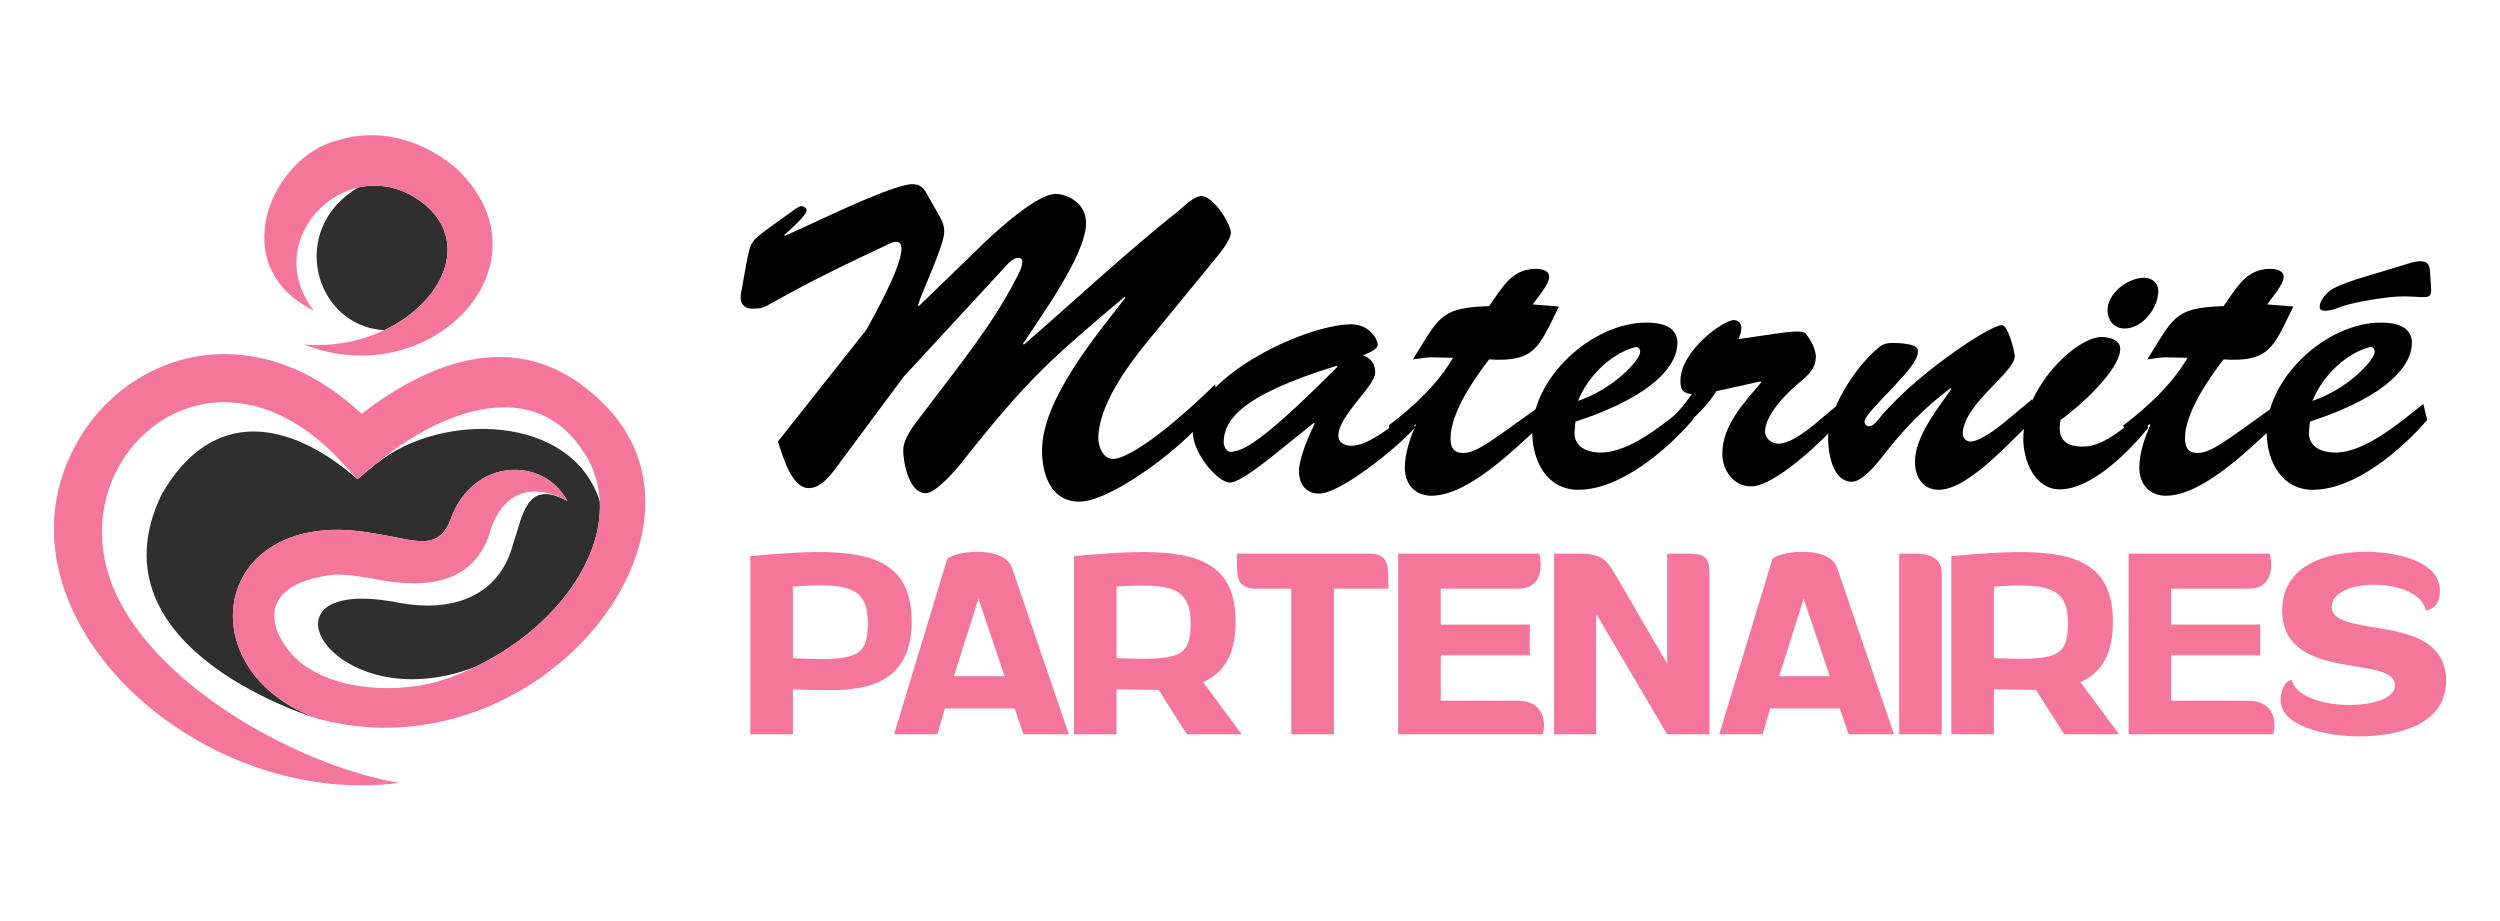
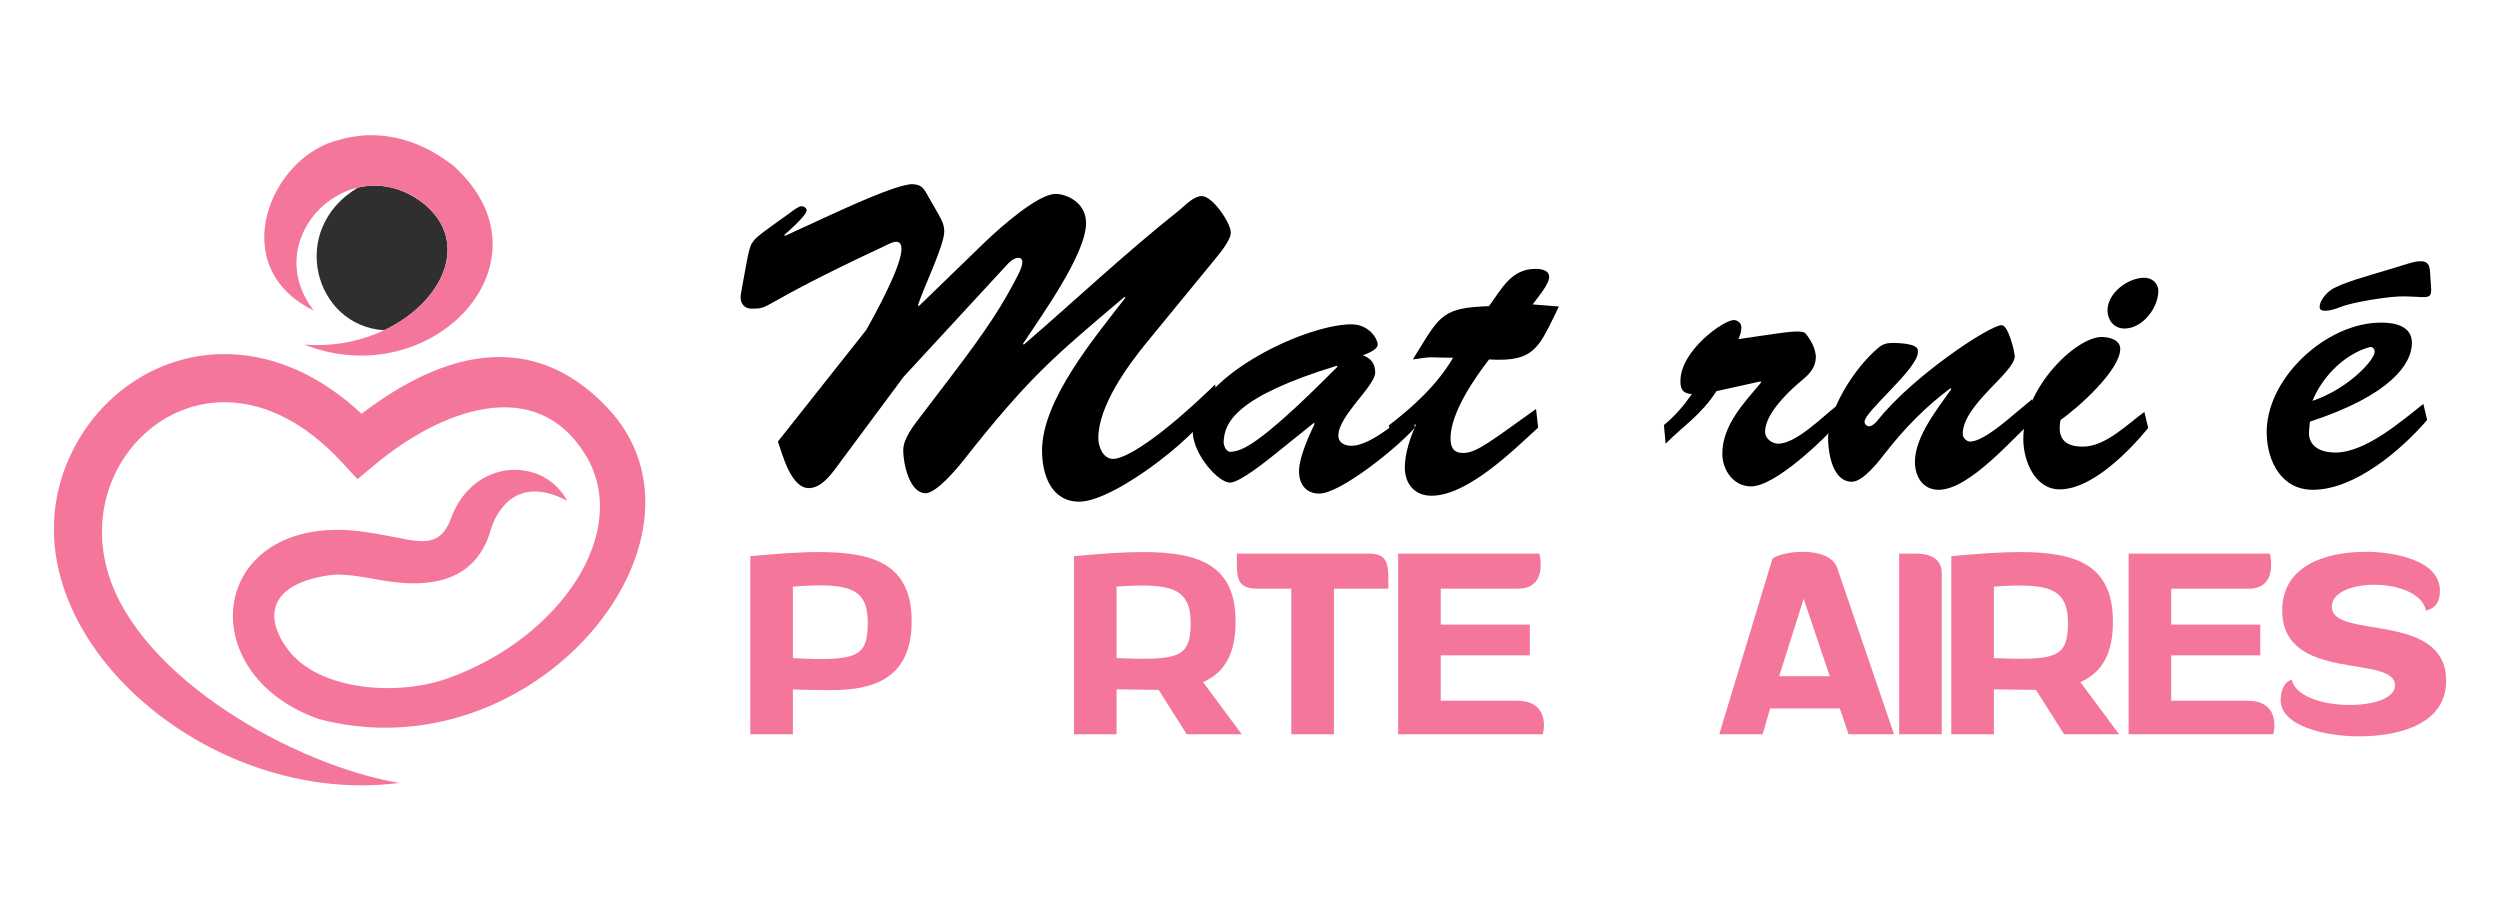
<svg xmlns="http://www.w3.org/2000/svg" version="1.1" id="Calque_1" x="0px" y="0px" width="245.333px" height="90.333px" viewBox="0 0 245.333 90.333" enable-background="new 0 0 245.333 90.333" xml:space="preserve">
  <g>
-     <path fill-rule="evenodd" clip-rule="evenodd" fill="#2F2F2F" d="M31.301,70.565C19.37,66.381,20.329,52.417,32.61,51.999   c1.932-0.065,3.754,0.27,5.492,0.592c2.903,0.533,5.05,1.352,6.147-1.708c2.214-6.001,9.101-6.084,11.409-1.735   c-4.039-2.158-4.33,1.414-5.315,4.261c-1.396,5.248-6.104,6.681-11.143,5.753c-15.09-3.016-6.631,11.698,7.421,6.286l0.027-0.012   c7.453-3.597,12.509-10.2,12.21-16.224c-2.707-8.648-15.605-8.801-21.833-3.768c-0.032,0.025-0.249,0.122-0.221,0.141l-1.725,1.437   c-6.608-5.763-14.216-7.215-19.227,1.511C8.476,63.905,31.348,70.578,31.301,70.565" />
    <path fill-rule="evenodd" clip-rule="evenodd" fill="#2F2F2F" d="M37.706,32.407c-6.836-0.399-9.506-9.871-2.579-14.002   c2.046-0.473,4.347-0.086,6.465,1.586C46.22,23.77,43.449,29.683,37.706,32.407" />
    <path fill="#F4769A" d="M7.635,43.289c1.52-2.647,3.708-4.855,6.327-6.367c2.631-1.519,5.685-2.322,8.924-2.152   c4.104,0.217,8.476,1.984,12.597,5.838c8.32-6.372,16.911-8.167,24.078-0.647c12.106,12.702-7.004,36.205-28.259,30.605   C19.37,66.381,20.329,52.417,32.61,51.999c1.932-0.065,3.754,0.27,5.492,0.592c2.903,0.533,5.05,1.352,6.147-1.708   c2.214-6.001,9.101-6.084,11.409-1.735c-4.039-2.158-6.463-0.187-7.446,2.661c-1.397,5.248-5.921,6.028-10.96,5.099   c-1.498-0.275-3.065-0.563-4.493-0.516c-6.604,0.789-6.827,4.302-4.489,7.374c3.07,4.035,10.722,4.565,15.656,2.81   c11.044-3.933,18.163-14.443,13.493-21.997c-4.884-7.896-14.184-4.353-20.613,1.007l-1.725,1.437l-1.521-1.649   c-3.64-3.947-7.451-5.705-10.913-5.887c-2.306-0.122-4.473,0.448-6.337,1.522c-1.876,1.082-3.456,2.688-4.57,4.629   c-1.686,2.936-2.276,6.631-1.18,10.438c3.026,10.513,18.509,19.064,28.622,20.755C18.89,79.465-1.792,59.704,7.635,43.289" />
    <path fill="#F4769A" d="M33.282,13.727c3.397-1.01,7.43-0.447,11.247,2.567c10.279,9.338-2.121,22.467-14.654,17.524   c10.277,0.813,18.155-8.572,11.717-13.828c-7.129-5.634-16.351,3.332-10.801,10.483C21.994,26.181,26.571,15.292,33.282,13.727" />
    <g>
      <path d="M93.117,37.224c3.905-5.109,5.317-7.394,6.729-10.135c0.707-1.33,0.541-1.786,0.083-1.786    c-0.498,0-0.996,0.54-1.287,0.872l-9.969,10.8l-6.23,8.391c-0.705,0.955-1.745,2.534-3.074,2.534    c-1.745,0-2.575-3.282-3.032-4.569l8.682-10.966c4.36-7.81,3.614-8.64,2.906-8.64c-0.331,0-0.954,0.332-1.287,0.498    c-12.794,5.981-10.799,6.064-12.918,6.064c-0.664,0-1.204-0.54-0.997-1.537c0.416-2.242,0.748-4.527,1.081-4.901    c0.373-0.499,0.124-0.415,3.82-3.032c0.209-0.166,0.749-0.581,1.04-0.581c0.206,0,0.497,0.166,0.497,0.415    s-0.581,0.997-2.201,2.409l0.083,0.083l4.695-2.16c0.497-0.208,6.354-2.99,7.85-2.907c0.997,0.041,1.163,0.623,1.578,1.329    l0.997,1.745c0.291,0.539,0.498,0.955,0.498,1.578c0,1.37-2.118,5.69-2.576,7.228l0.084,0.083l6.604-6.397    c1.536-1.453,5.068-4.568,6.771-4.61c0.913-0.041,3.033,0.706,3.033,2.866c0,3.073-4.486,9.222-6.189,11.838l0.082,0.083    c5.11-4.402,9.887-8.931,15.327-13.25c0.541-0.457,1.372-1.329,2.119-1.329c1.122,0,2.867,2.7,2.867,3.572    c0,0.83-1.288,2.284-1.787,2.908l-6.438,7.85c-1.911,2.326-4.777,6.272-4.777,9.43c0,0.83,0.458,2.034,1.454,2.034    c1.164,0,4.404-1.868,10.011-7.31l0.165,1.578c-0.996,2.866-9.927,9.927-13.499,9.927c-2.741,0-3.654-2.617-3.654-5.025    c0-4.984,5.274-11.216,8.184-14.995l-0.084-0.083c-7.062,5.981-9.347,7.851-15.867,16.117c-0.623,0.788-2.617,3.156-3.655,3.156    c-1.621,0-2.201-2.991-2.201-4.195c0-1.163,0.997-2.409,1.661-3.281L93.117,37.224z" />
      <path d="M125.107,44.577c-0.79,0.623-3.447,2.783-4.403,2.783c-1.164,0-3.572-2.742-3.654-4.901    c-0.167-5.192,10.633-10.509,15.45-10.634c1.911-0.042,2.7,1.495,2.7,1.993c0,0.499-1.079,0.914-1.453,1.039    c0.789,0.332,1.204,0.789,1.204,1.703c0,1.329-3.614,4.236-3.614,6.188c0,0.707,0.624,0.997,1.288,0.997    c1.744,0,4.113-2.118,5.898-3.323l0.333,1.537c-1.787,2.036-7.353,6.479-9.389,6.479c-1.369,0-1.993-0.996-1.993-2.201    c0-1.329,0.996-3.53,1.536-4.651l-0.082-0.084L125.107,44.577z M120.081,43.497c0.041,0.208,0.207,0.955,0.831,0.831    c0.83-0.167,2.118-0.042,10.343-8.35l-0.084-0.083C121.286,38.927,120.081,41.461,120.081,43.497z" />
      <path d="M152.981,30.08c-1.952,3.946-2.285,5.483-6.854,5.192c-1.414,1.828-3.78,5.234-3.78,7.727    c0,0.913,0.291,1.453,1.245,1.453c1.33,0,2.825-1.246,7.146-4.32l0.206,1.828c-2.451,2.243-6.937,6.688-10.467,6.688    c-1.62,0-2.618-1.122-2.618-2.783c0-1.37,0.54-2.949,1.082-4.153l-0.084-0.083l-2.118,1.703l-0.458-1.579    c2.493-1.91,4.777-4.028,6.314-6.646c-2.533,0-1.745-0.166-3.945,0.166l0.455-0.748c2.244-3.655,2.577-4.319,7.021-4.485    c1.246-1.703,2.16-3.655,4.568-3.655c0.54,0,1.33,0.125,1.33,0.789c0,0.747-1.205,2.118-1.62,2.7L152.981,30.08z" />
-       <path d="M166.107,41.211c-2.533,2.949-7.104,6.854-11.215,6.854c-3.033,0-4.444-2.699-4.527-5.44    c-0.166-5.441,5.856-11.008,11.256-10.966c1.33,0,2.99,0.332,2.99,1.994c0,2.034-2.034,5.108-10.01,7.726l-0.082,0.913    c-0.125,1.578,1.245,2.118,2.574,2.118c2.949,0,6.438-3.031,8.641-4.776L166.107,41.211z M160.957,34.524    c0-0.29-0.209-0.54-0.499-0.456c-2.076,0.54-4.484,2.533-5.607,5.274C158.507,38.097,160.999,35.231,160.957,34.524z" />
      <path d="M168.436,38.387c-1.454,2.285-3.198,3.364-4.983,5.151l-0.167-1.828c1.079-0.872,1.952-1.91,2.741-3.032    c-0.872-0.083-1.121-0.416-1.121-1.288c0-2.99,4.236-5.981,5.233-5.981c0.415,0,0.748,0.333,0.748,0.706    c0,0.416-0.124,0.79-0.291,1.163c3.905-0.539,6.189-1.038,6.604-0.539c0.624,0.789,0.915,1.453,0.997,2.201    c0,1.288-0.789,1.911-1.745,2.7c-1.204,1.038-3.239,3.073-3.239,4.735c0,0.664,0.664,1.163,1.288,1.163    c1.785,0,4.402-2.7,5.773-3.738l0.291,1.536c-1.578,1.786-6.355,6.396-8.725,6.396c-1.744,0-2.823-1.619-2.823-3.197    c0-2.825,2.159-5.026,3.821-7.021l-0.083-0.083L168.436,38.387z" />
      <path d="M199.424,39.176l0.333,1.828c-2.202,1.952-6.48,7.061-9.513,7.061c-1.578,0-2.326-1.328-2.326-2.741    c0-2.492,2.242-5.233,3.572-7.144l-0.083-0.083c-2.409,1.786-4.528,3.945-6.397,6.354c-0.622,0.79-2.16,2.825-3.281,2.825    c-1.827,0-2.284-2.617-2.326-4.029c-0.124-2.866,2.492-7.062,4.901-9.097c0.54-0.457,0.915-0.498,1.62-0.498    c2.493,0.082,2.285,0.664,2.285,0.913c0,1.62-5.234,5.815-5.234,6.813c0,0.249,0.208,0.456,0.457,0.456    c0.29,0,0.665-0.373,0.83-0.581c3.323-4.236,10.967-9.346,12.172-9.346c0.166,0,0.415,0.207,0.664,0.789    c0.249,0.623,0.499,1.371,0.623,2.243c0,1.62-5.11,4.776-5.11,7.643c0,0.374,0.333,0.748,0.749,0.748    c0.996,0,2.825-1.454,3.571-2.077L199.424,39.176z" />
      <path d="M210.807,42.001c-1.869,2.284-5.524,6.022-8.682,6.022c-2.451,0-3.572-2.824-3.572-4.942    c0-5.068,5.192-10.011,7.686-10.011c0.706,0,1.827,0.249,1.827,1.163c0,2.077-4.113,5.773-5.856,6.978    c-0.333,1.703,0.291,2.617,2.201,2.617c2.202,0,4.361-2.201,6.021-3.406L210.807,42.001z M206.818,30.454    c0-1.703,1.995-3.198,3.613-3.198c0.749,0,1.373,0.54,1.373,1.287c0,1.662-1.539,3.697-3.324,3.697    C207.484,32.24,206.818,31.451,206.818,30.454z" />
-       <path d="M225.055,30.08c-1.951,3.946-2.284,5.483-6.853,5.192c-1.412,1.828-3.781,5.234-3.781,7.727    c0,0.913,0.291,1.453,1.247,1.453c1.33,0,2.824-1.246,7.145-4.32l0.208,1.828c-2.45,2.243-6.937,6.688-10.469,6.688    c-1.618,0-2.615-1.122-2.615-2.783c0-1.37,0.539-2.949,1.079-4.153l-0.082-0.083l-2.12,1.703l-0.455-1.579    c2.49-1.91,4.775-4.028,6.313-6.646c-2.535,0-1.745-0.166-3.947,0.166l0.457-0.748c2.243-3.655,2.576-4.319,7.021-4.485    c1.245-1.703,2.16-3.655,4.568-3.655c0.541,0,1.33,0.125,1.33,0.789c0,0.747-1.206,2.118-1.621,2.7L225.055,30.08z" />
      <path d="M238.184,41.211c-2.535,2.949-7.104,6.854-11.216,6.854c-3.032,0-4.445-2.699-4.528-5.44    c-0.166-5.441,5.856-11.008,11.257-10.966c1.329,0,2.991,0.332,2.991,1.994c0,2.034-2.036,5.108-10.011,7.726l-0.084,0.913    c-0.125,1.578,1.245,2.118,2.575,2.118c2.95,0,6.438-3.031,8.641-4.776L238.184,41.211z M233.031,34.524    c0-0.29-0.207-0.54-0.498-0.456c-2.077,0.54-4.485,2.533-5.607,5.274C230.58,38.097,233.073,35.231,233.031,34.524z     M236.272,25.884c0.415-0.125,0.829-0.249,1.287-0.249c1.039,0,0.873,0.914,0.955,1.786c0.123,1.703,0.248,1.828-1.455,1.703    c-1.494-0.083-1.993-0.041-3.529,0.166c-1.163,0.166-2.866,0.457-3.946,0.873c-0.416,0.165-0.956,0.332-1.371,0.332    c-0.291,0-0.581-0.042-0.581-0.374c0-0.623,0.664-1.371,1.163-1.703c1.039-0.665,3.78-1.412,5.026-1.786L236.272,25.884z" />
    </g>
    <g>
      <path fill="#F4769A" d="M73.63,54.578c2.482-0.228,4.763-0.404,6.738-0.404c5.7,0,9.095,1.393,9.095,6.814    c0,5.876-4.154,6.737-7.956,6.737c-0.709,0-3.038-0.024-3.698-0.075v4.407H73.63V54.578z M77.809,64.585    c6.334,0.328,7.348-0.127,7.348-3.472c0-3.395-1.773-3.978-7.348-3.546V64.585z" />
-       <path fill="#F4769A" d="M99.567,69.525h-6.84l-0.734,2.532h-4.254l5.218-17.227c0.912-0.784,5.599-1.316,6.358,0.913l5.572,16.313    h-4.458L99.567,69.525z M93.615,66.357h4.966l-2.559-7.599L93.615,66.357z" />
      <path fill="#F4769A" d="M113.702,67.701l-4.13-0.051v4.407h-4.179V54.578c2.48-0.228,4.813-0.404,6.763-0.404    c5.7,0,9.096,1.393,9.096,6.814c0,3.064-0.988,4.965-3.192,5.953l3.799,5.116h-5.396L113.702,67.701z M109.572,64.585    c6.08,0.228,7.271,0,7.271-3.472c0-3.546-2.154-3.901-7.271-3.546V64.585z" />
      <path fill="#F4769A" d="M121.376,54.325h12.945c1.62,0,1.924,0.76,1.924,2.406v1.039H130.9v14.287h-4.181V57.77h-3.318    c-1.849,0-2.025-0.912-2.025-2.482V54.325z" />
      <path fill="#F4769A" d="M137.207,54.325h13.856c0.254,1.09,0.379,3.445-2.078,3.445h-7.6v3.521h8.74v3.016h-8.74v4.458h7.524    c2.736,0,2.786,2.255,2.482,3.293h-14.186V54.325z" />
-       <path fill="#F4769A" d="M156.636,60.227v11.83h-4.13V54.325h2.406c2.608,0,2.862,0.836,3.876,2.533l4.813,8.258V54.325h1.621    c1.927,0,2.533,0.151,2.533,1.899v15.833h-4.154L156.636,60.227z" />
      <path fill="#F4769A" d="M180.547,69.525h-6.84l-0.734,2.532h-4.256l5.219-17.227c0.911-0.784,5.598-1.316,6.357,0.913    l5.574,16.313h-4.46L180.547,69.525z M174.593,66.357h4.966L177,58.758L174.593,66.357z" />
      <path fill="#F4769A" d="M190.55,72.057h-4.178V54.325h1.595c1.089,0,2.583,0.278,2.583,1.899V72.057z" />
      <path fill="#F4769A" d="M199.797,67.701l-4.13-0.051v4.407h-4.179V54.578c2.48-0.228,4.813-0.404,6.763-0.404    c5.699,0,9.096,1.393,9.096,6.814c0,3.064-0.988,4.965-3.192,5.953l3.799,5.116h-5.396L199.797,67.701z M195.667,64.585    c6.08,0.228,7.27,0,7.27-3.472c0-3.546-2.153-3.901-7.27-3.546V64.585z" />
      <path fill="#F4769A" d="M208.89,54.325h13.855c0.254,1.09,0.38,3.445-2.077,3.445h-7.601v3.521h8.74v3.016h-8.74v4.458h7.524    c2.736,0,2.787,2.255,2.482,3.293H208.89V54.325z" />
      <path fill="#F4769A" d="M223.96,59.897c0-4.205,3.926-5.749,8.282-5.749c1.952,0,7.194,0.557,7.194,3.825    c0,0.912-0.302,1.696-1.366,1.95c-0.658-3.318-9.246-3.318-9.246-0.38c0,3.268,11.222,0.38,11.222,7.271    c0,4.079-4.256,5.446-8.588,5.446c-3.268,0-7.65-1.014-7.65-3.547c0-0.76,0.278-1.824,1.089-2.001    c0.735,3.192,10.134,3.192,10.134,0.557C235.03,64.153,223.96,67.067,223.96,59.897z" />
    </g>
  </g>
</svg>